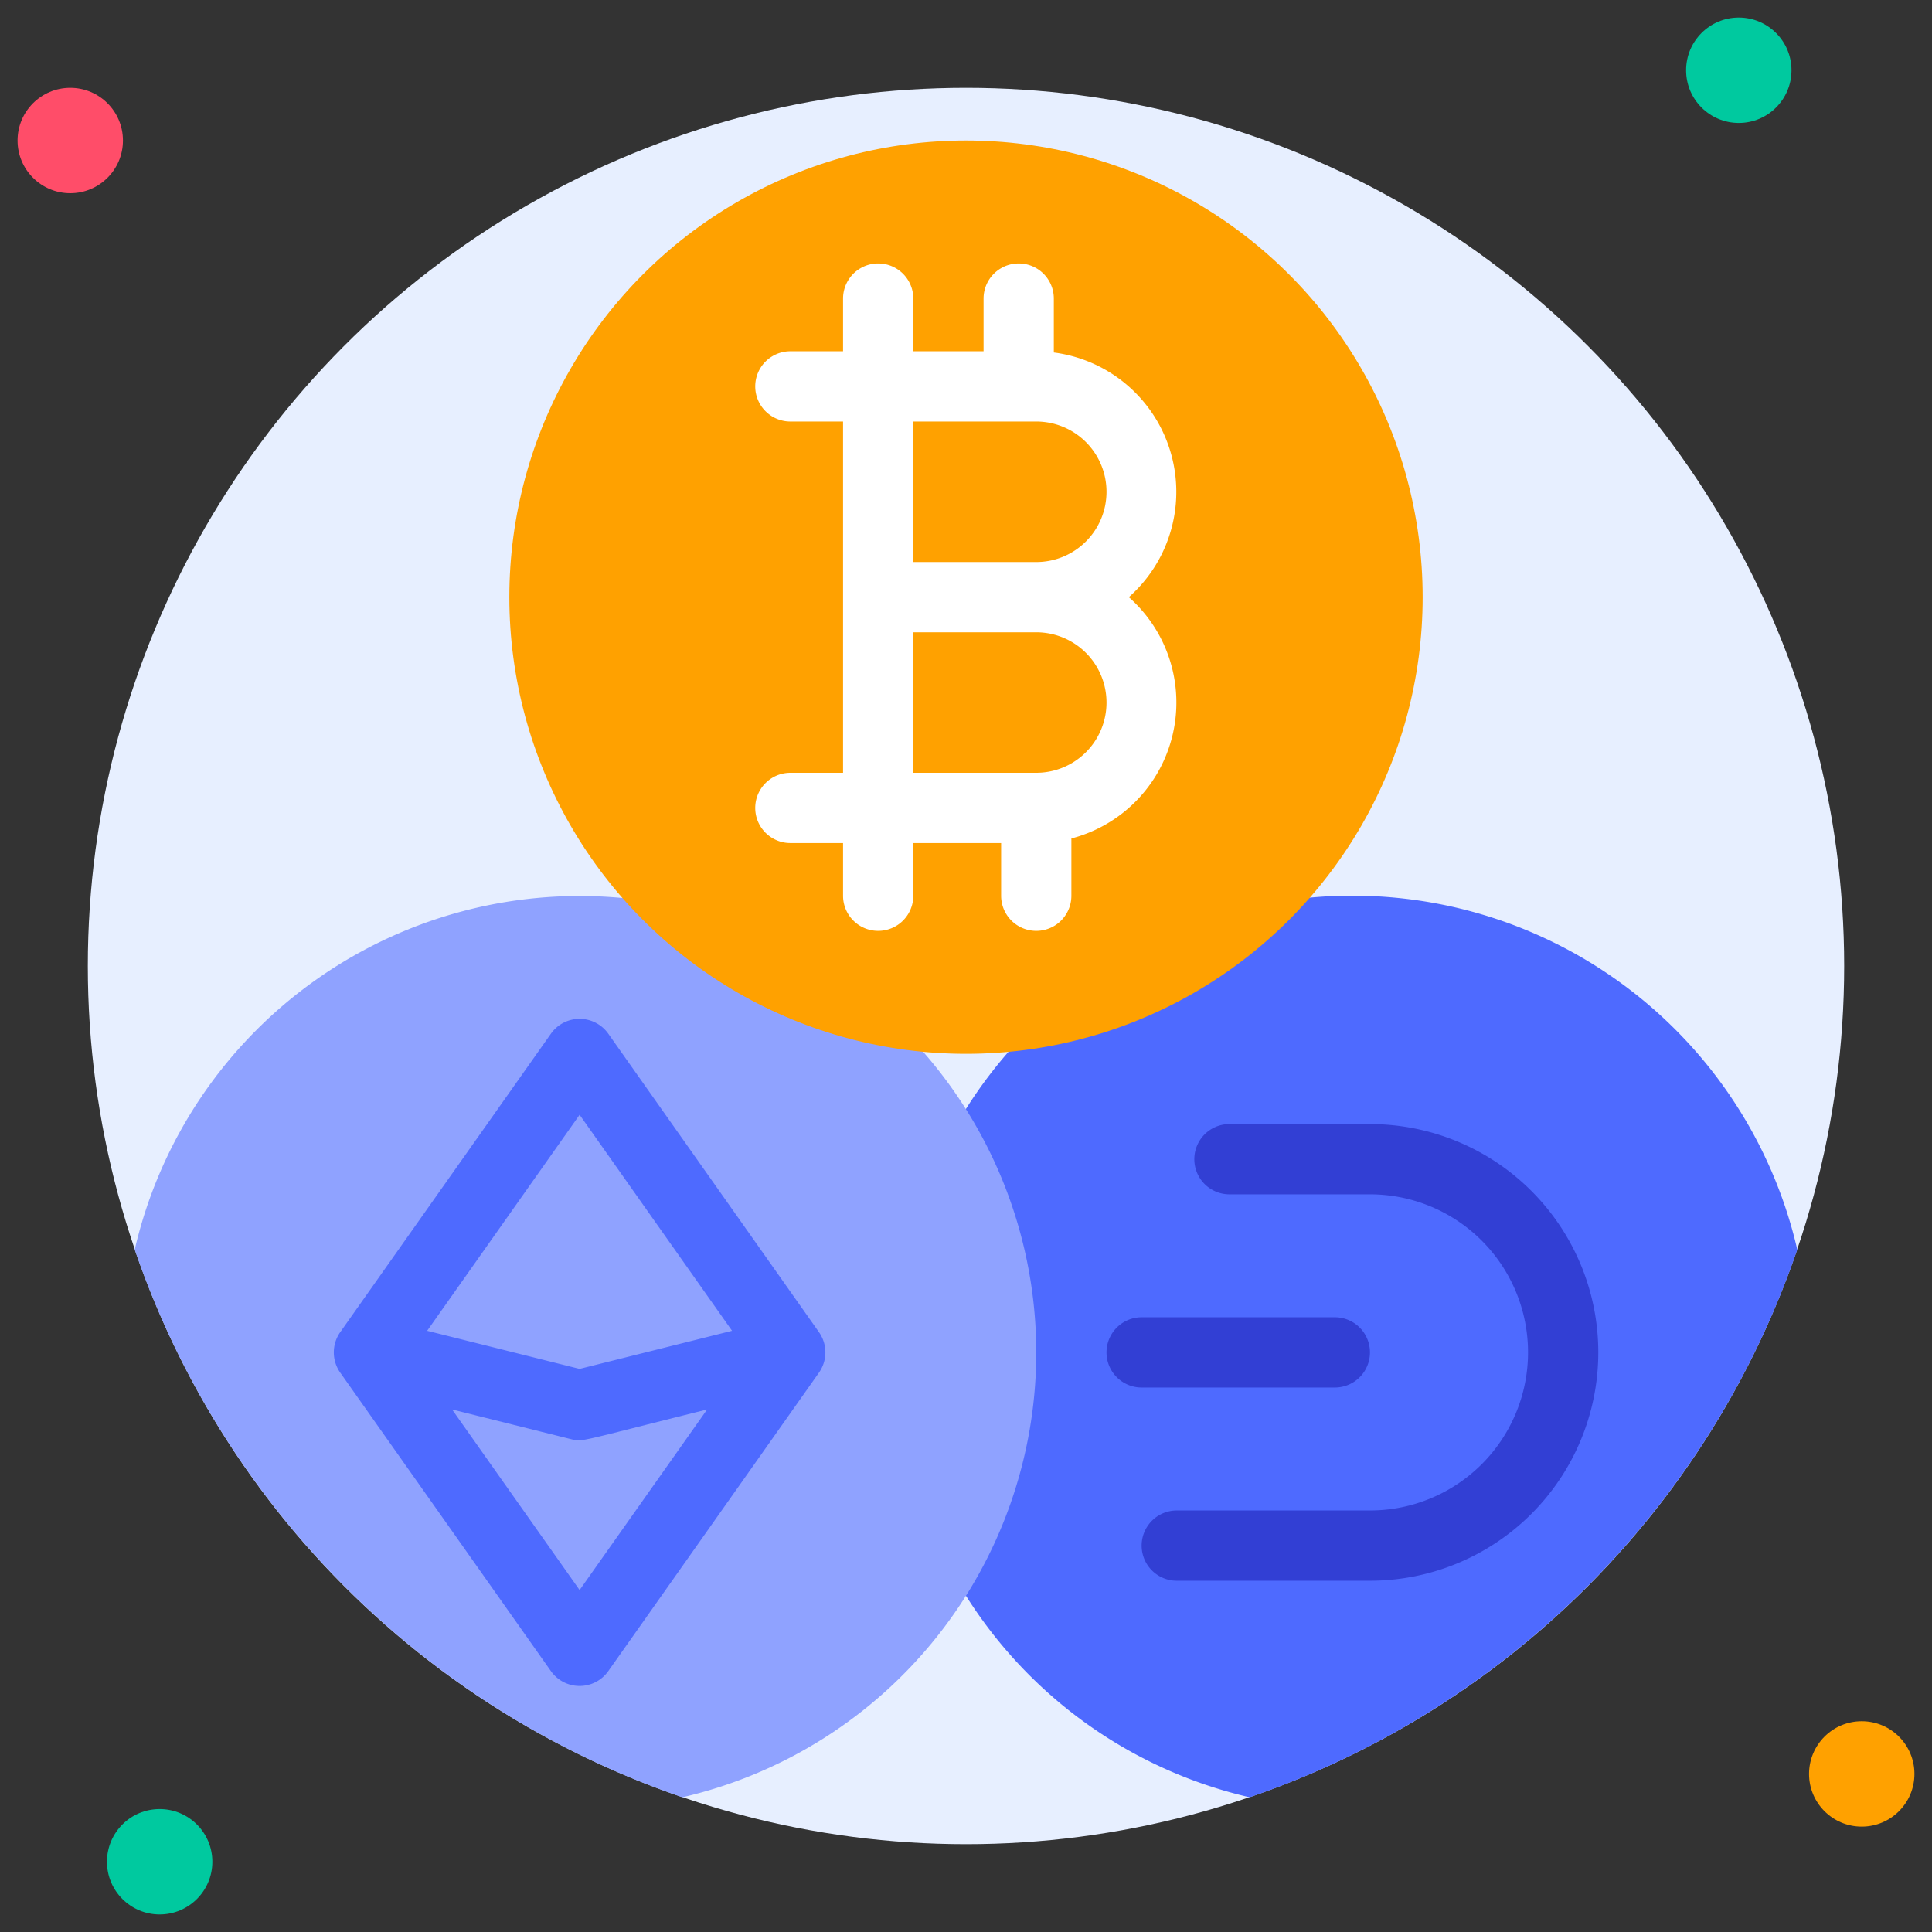
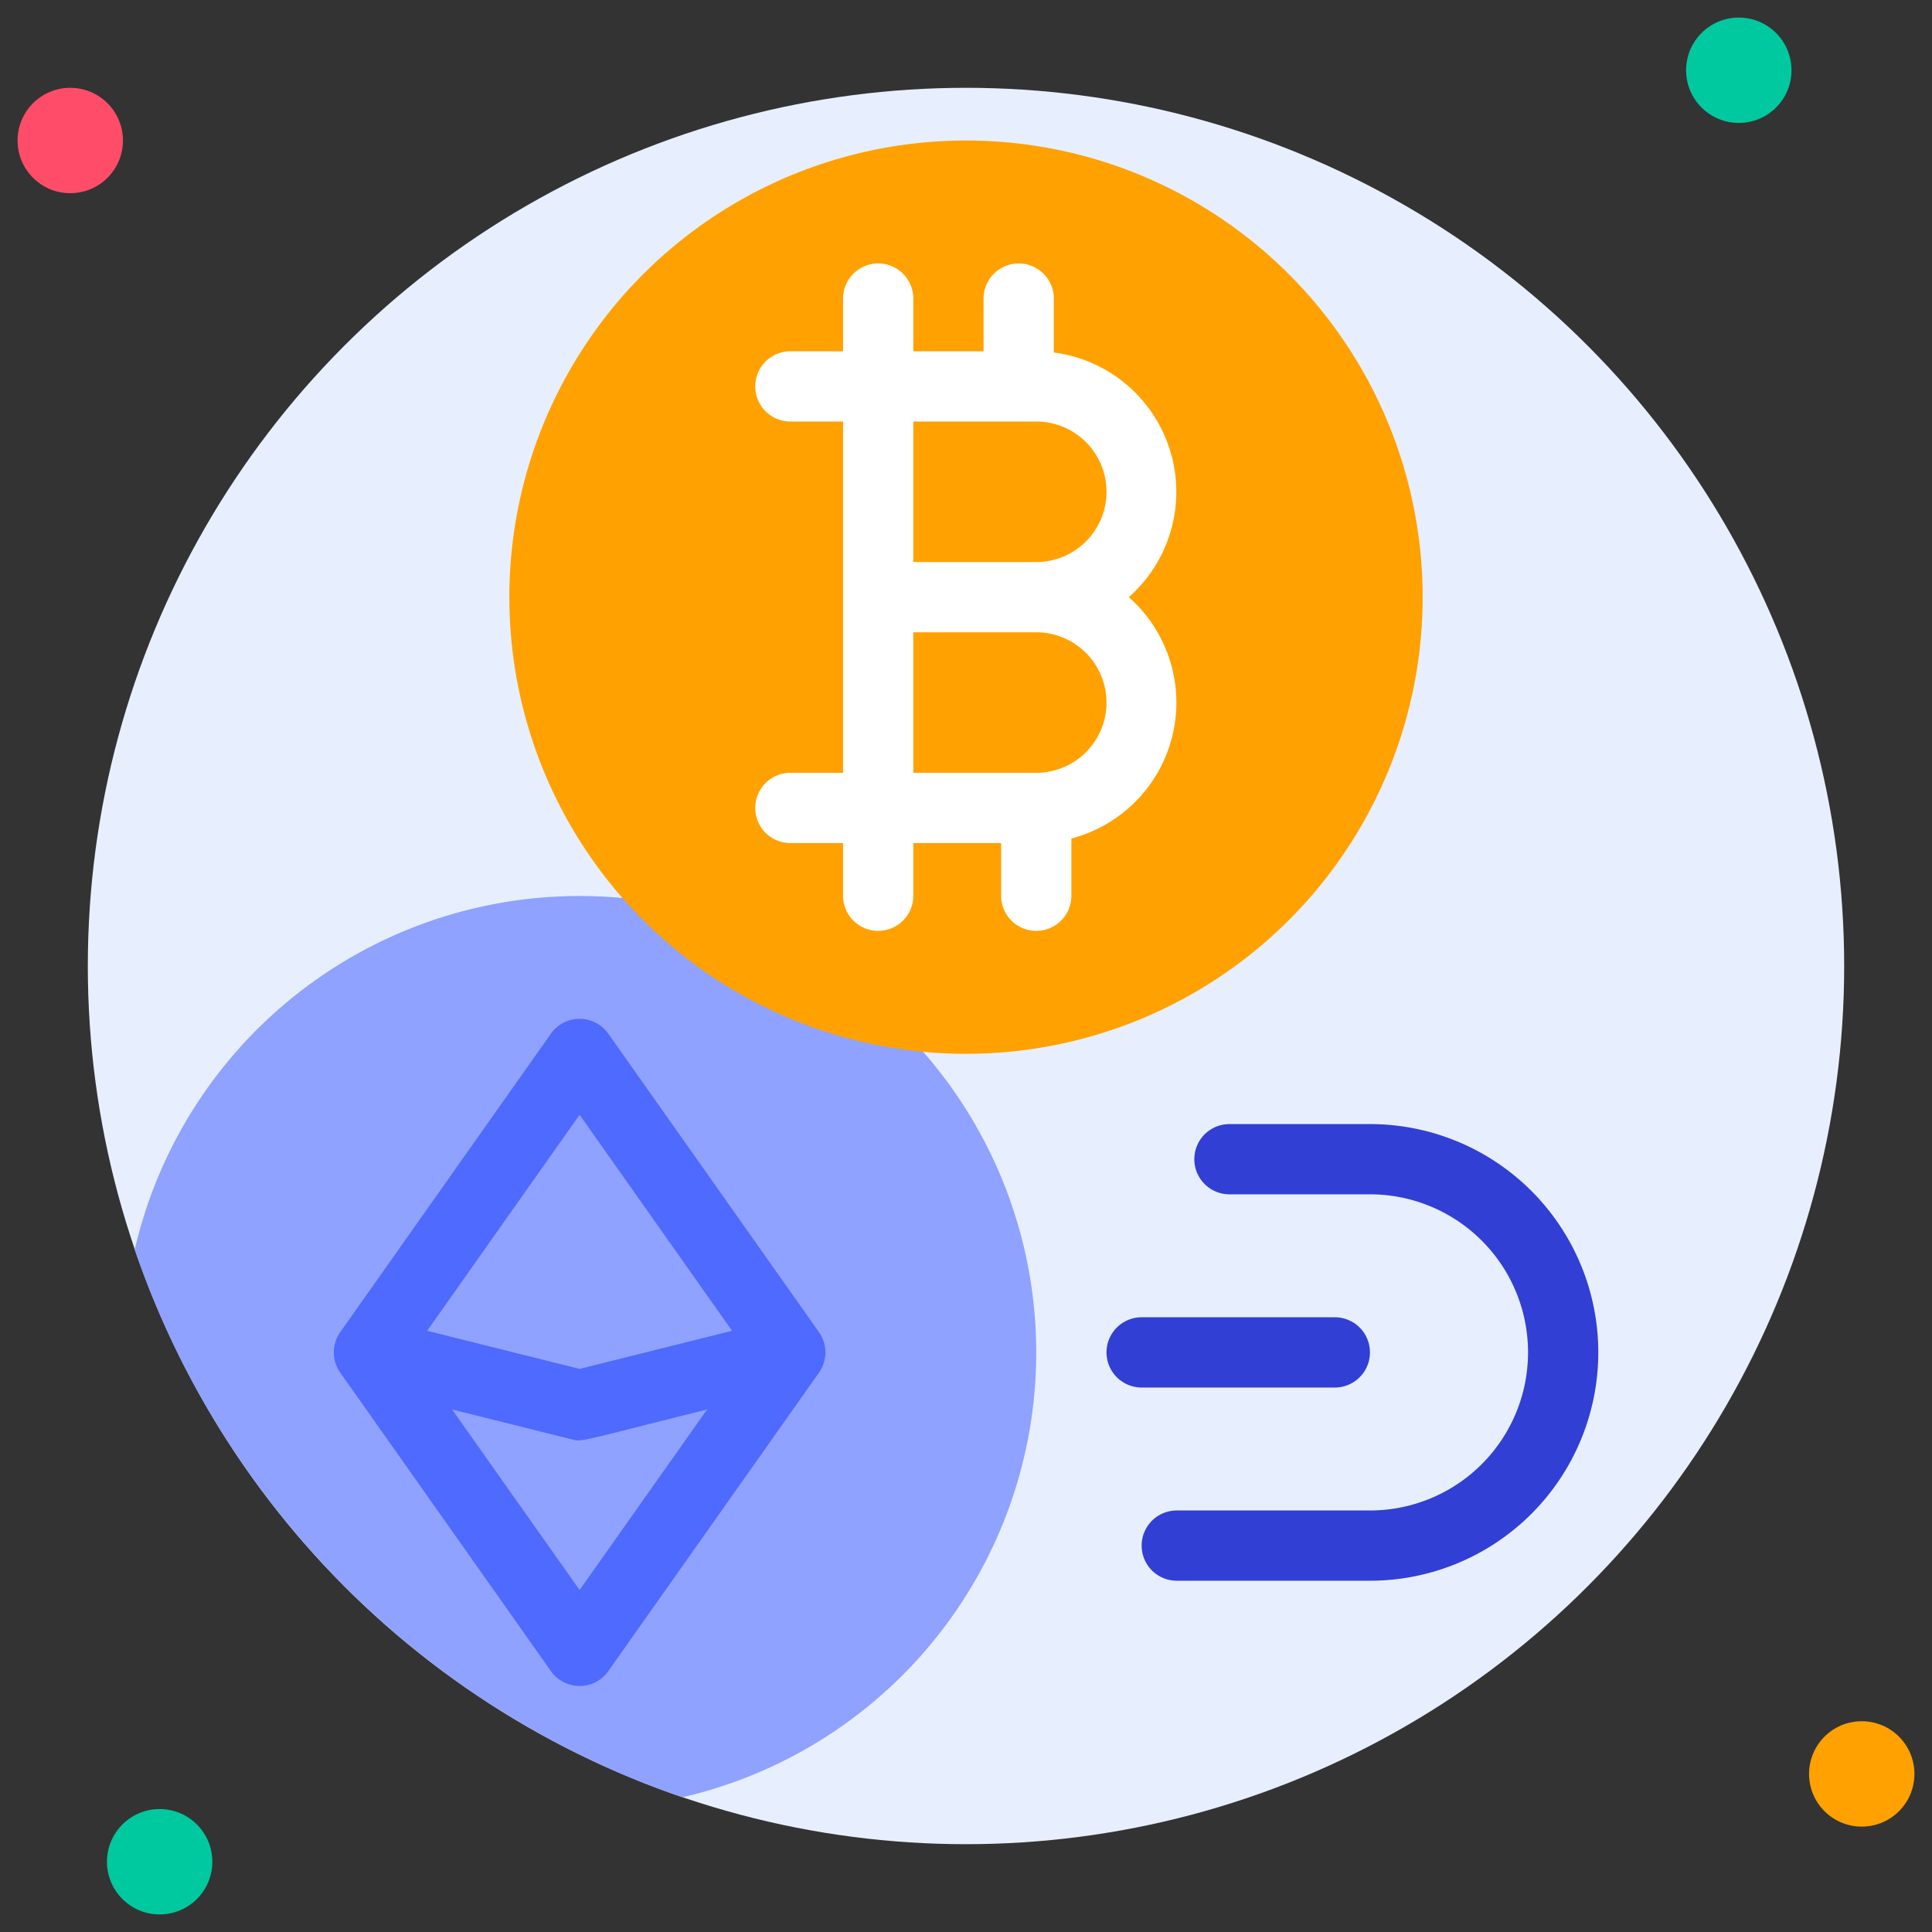
<svg xmlns="http://www.w3.org/2000/svg" version="1.1" width="120" height="120" x="0" y="0" viewBox="0 0 110 110" style="enable-background:new 0 0 512 512" xml:space="preserve" class="">
  <rect x="0" y="0" width="110" height="110" fill="#333333" stroke="none" />
  <g>
    <g data-name="20. Cryptocurrency">
      <circle cx="55" cy="55" r="50" fill="#e7efff" data-original="#e7efff" class="" />
      <circle cx="4" cy="8" r="3" fill="#ff4d69" data-original="#ff4d69" />
      <circle cx="99" cy="4" r="3" fill="#00c99f" data-original="#00c99f" />
      <circle cx="106" cy="101" r="3" fill="#ffa100" data-original="#ffa100" class="" />
      <circle cx="9.09" cy="106" r="3" fill="#00c99f" data-original="#00c99f" />
-       <path fill="#4e6aff" d="M102.33 71.15a50.14 50.14 0 0 1-31.18 31.18 26 26 0 1 1 31.18-31.18z" data-original="#4e6aff" class="" />
      <path fill="#8fa2ff" d="M59 77a26 26 0 0 1-20.15 25.33A50.14 50.14 0 0 1 7.67 71.15 26 26 0 0 1 59 77z" data-original="#8fa2ff" class="" />
      <circle cx="55" cy="34" r="26" fill="#ffa100" data-original="#ffa100" class="" />
      <path fill="#ffffff" d="M64.27 34A8 8 0 0 0 60 20.07V17a2 2 0 0 0-4 0v3h-4v-3a2 2 0 0 0-4 0v3h-3a2 2 0 0 0 0 4h3v20h-3a2 2 0 0 0 0 4h3v3a2 2 0 0 0 4 0v-3h5v3a2 2 0 0 0 4 0v-3.26A8 8 0 0 0 64.27 34zM63 28a4 4 0 0 1-4 4h-7v-8h7a4 4 0 0 1 4 4zm-4 16h-7v-8h7a4 4 0 0 1 0 8z" data-original="#ffffff" />
-       <path fill="#4e6aff" d="m46.63 75.85-12-17a2 2 0 0 0-3.26 0l-12 17a2 2 0 0 0 0 2.3l12 17a2 2 0 0 0 3.26 0l12-17a2 2 0 0 0 0-2.3zM33 63.47l8.68 12.3L33 77.94l-8.68-2.17zm0 27.06-7.26-10.28 6.77 1.69c.66.17.29.17 7.75-1.69z" data-original="#4e6aff" class="" />
+       <path fill="#4e6aff" d="m46.63 75.85-12-17a2 2 0 0 0-3.26 0l-12 17a2 2 0 0 0 0 2.3l12 17a2 2 0 0 0 3.26 0l12-17a2 2 0 0 0 0-2.3M33 63.47l8.68 12.3L33 77.94l-8.68-2.17zm0 27.06-7.26-10.28 6.77 1.69c.66.17.29.17 7.75-1.69z" data-original="#4e6aff" class="" />
      <g fill="#323fd4">
        <path d="M78 90H67a2 2 0 0 1 0-4h11a9 9 0 0 0 0-18h-8a2 2 0 0 1 0-4h8a13 13 0 0 1 0 26z" fill="#323fd4" data-original="#323fd4" />
        <path d="M76 79H65a2 2 0 0 1 0-4h11a2 2 0 0 1 0 4z" fill="#323fd4" data-original="#323fd4" />
      </g>
    </g>
  </g>
</svg>